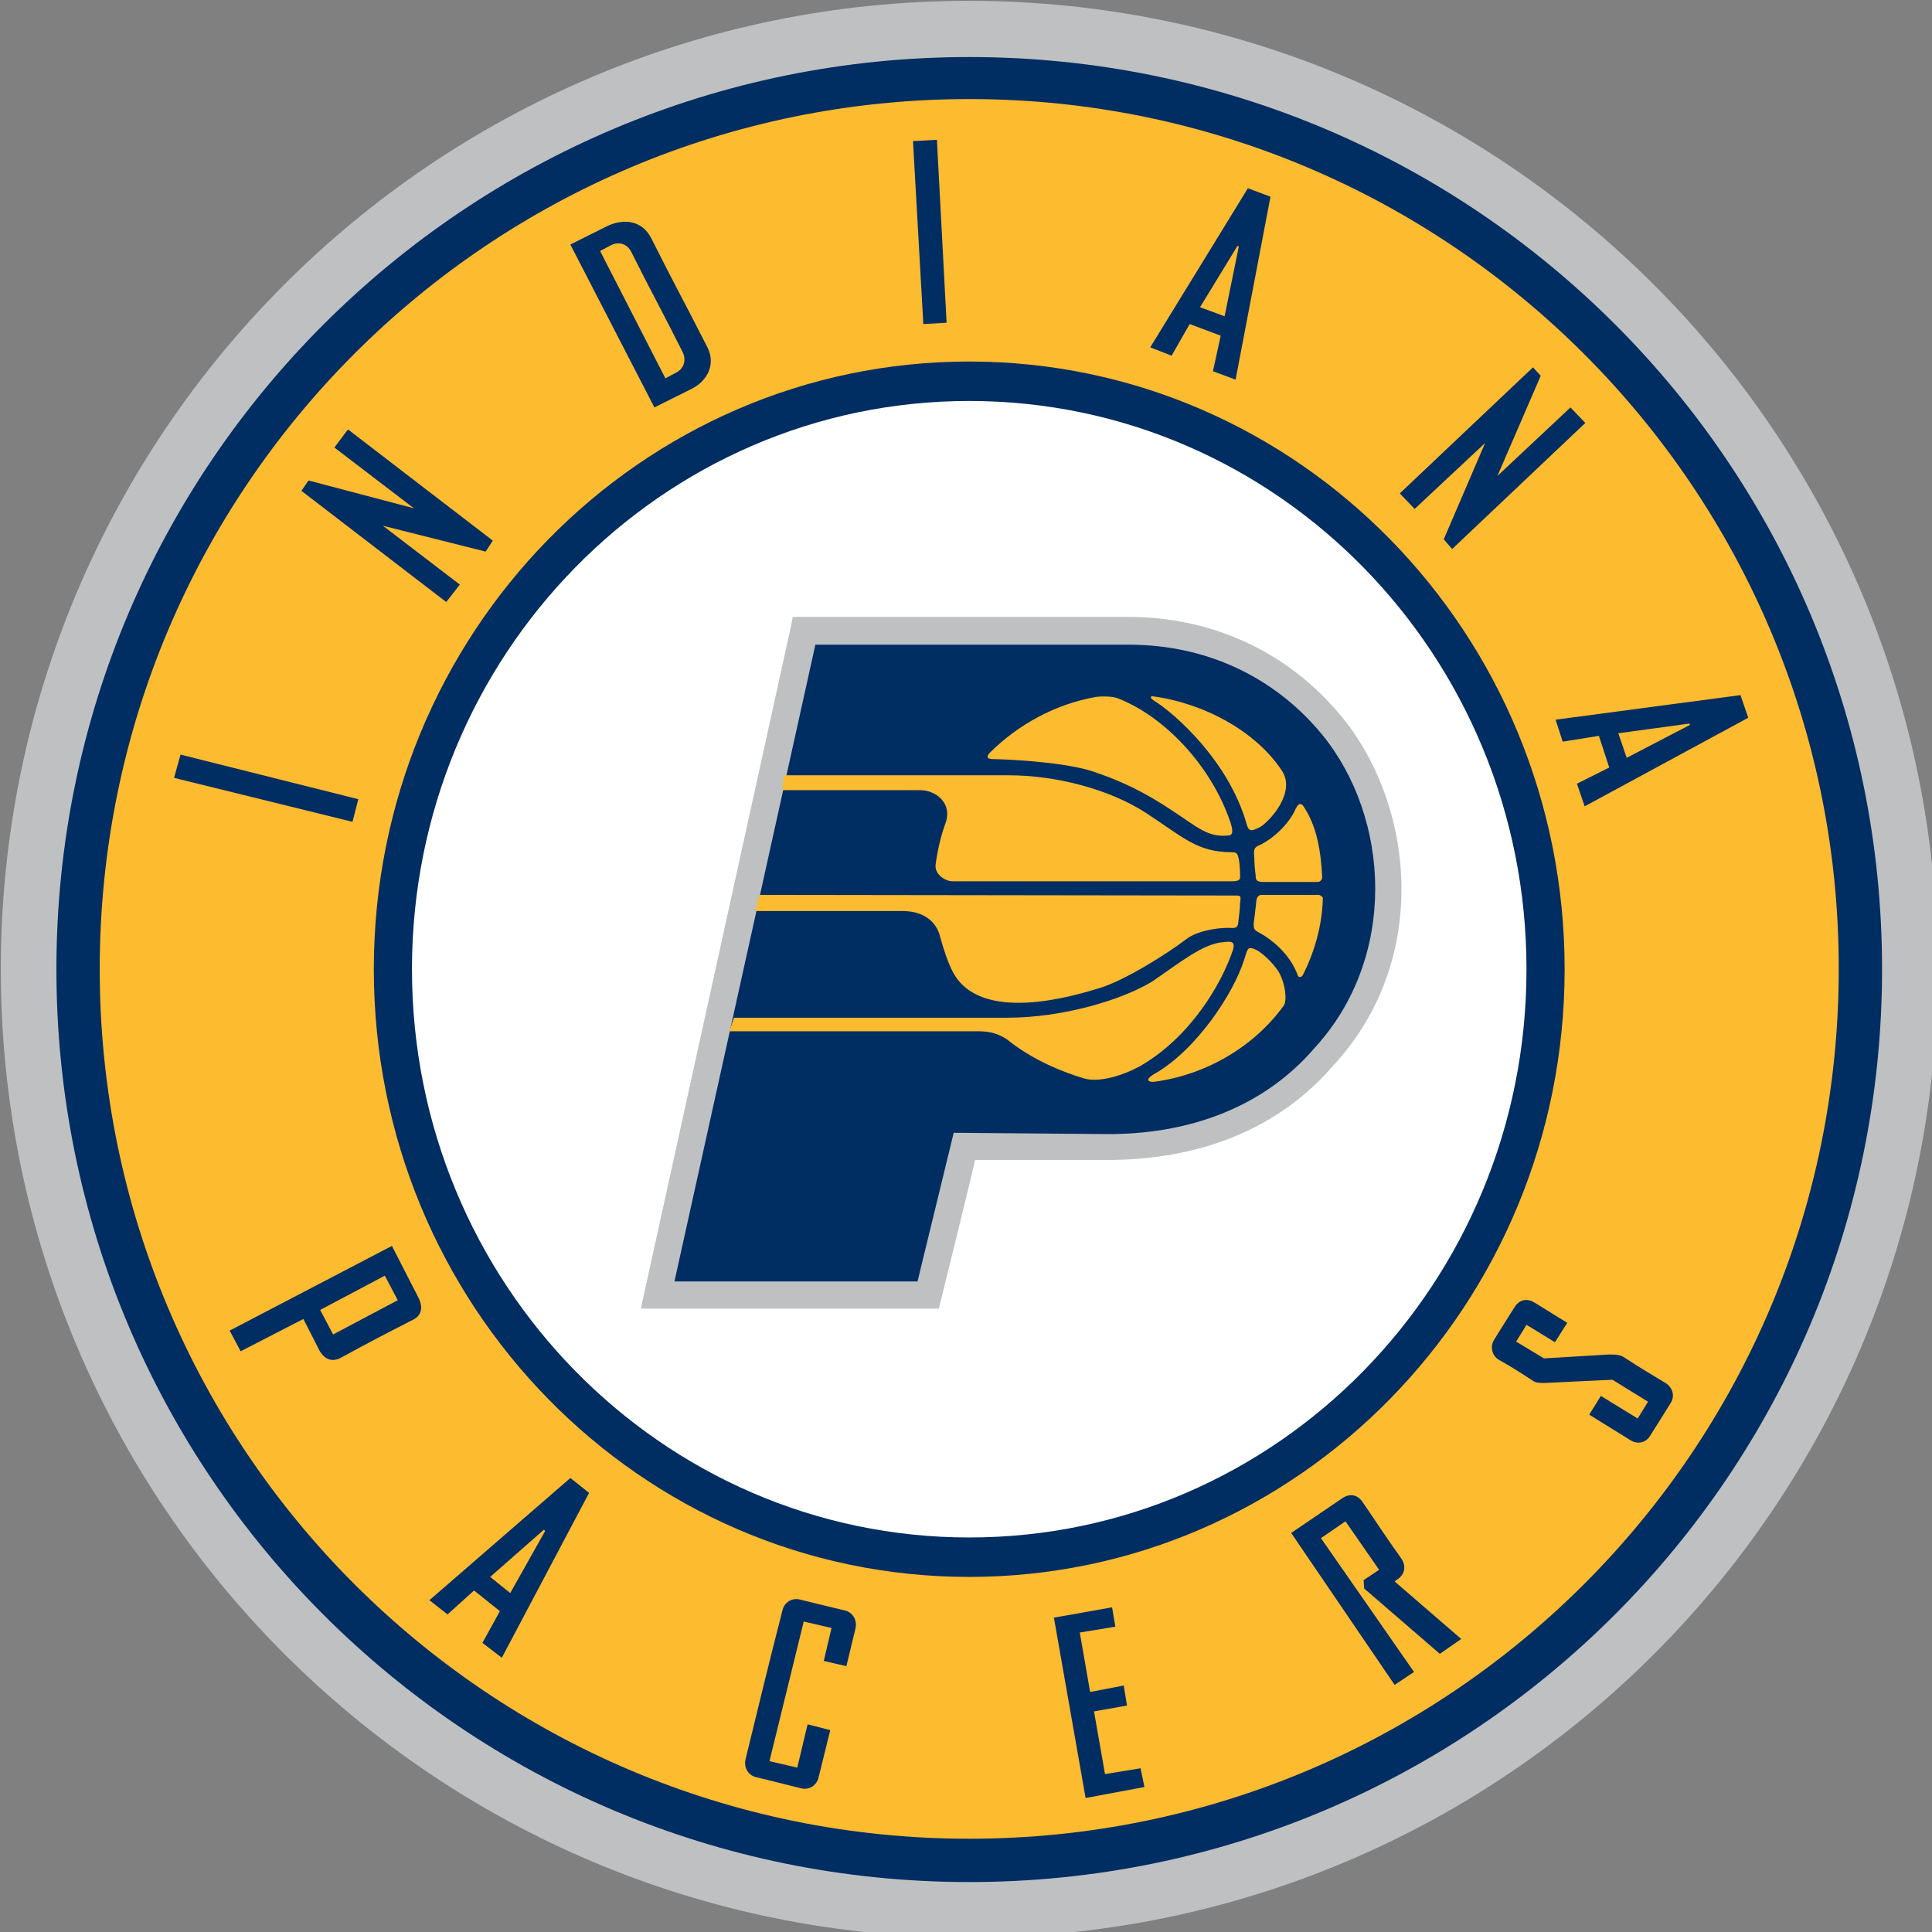
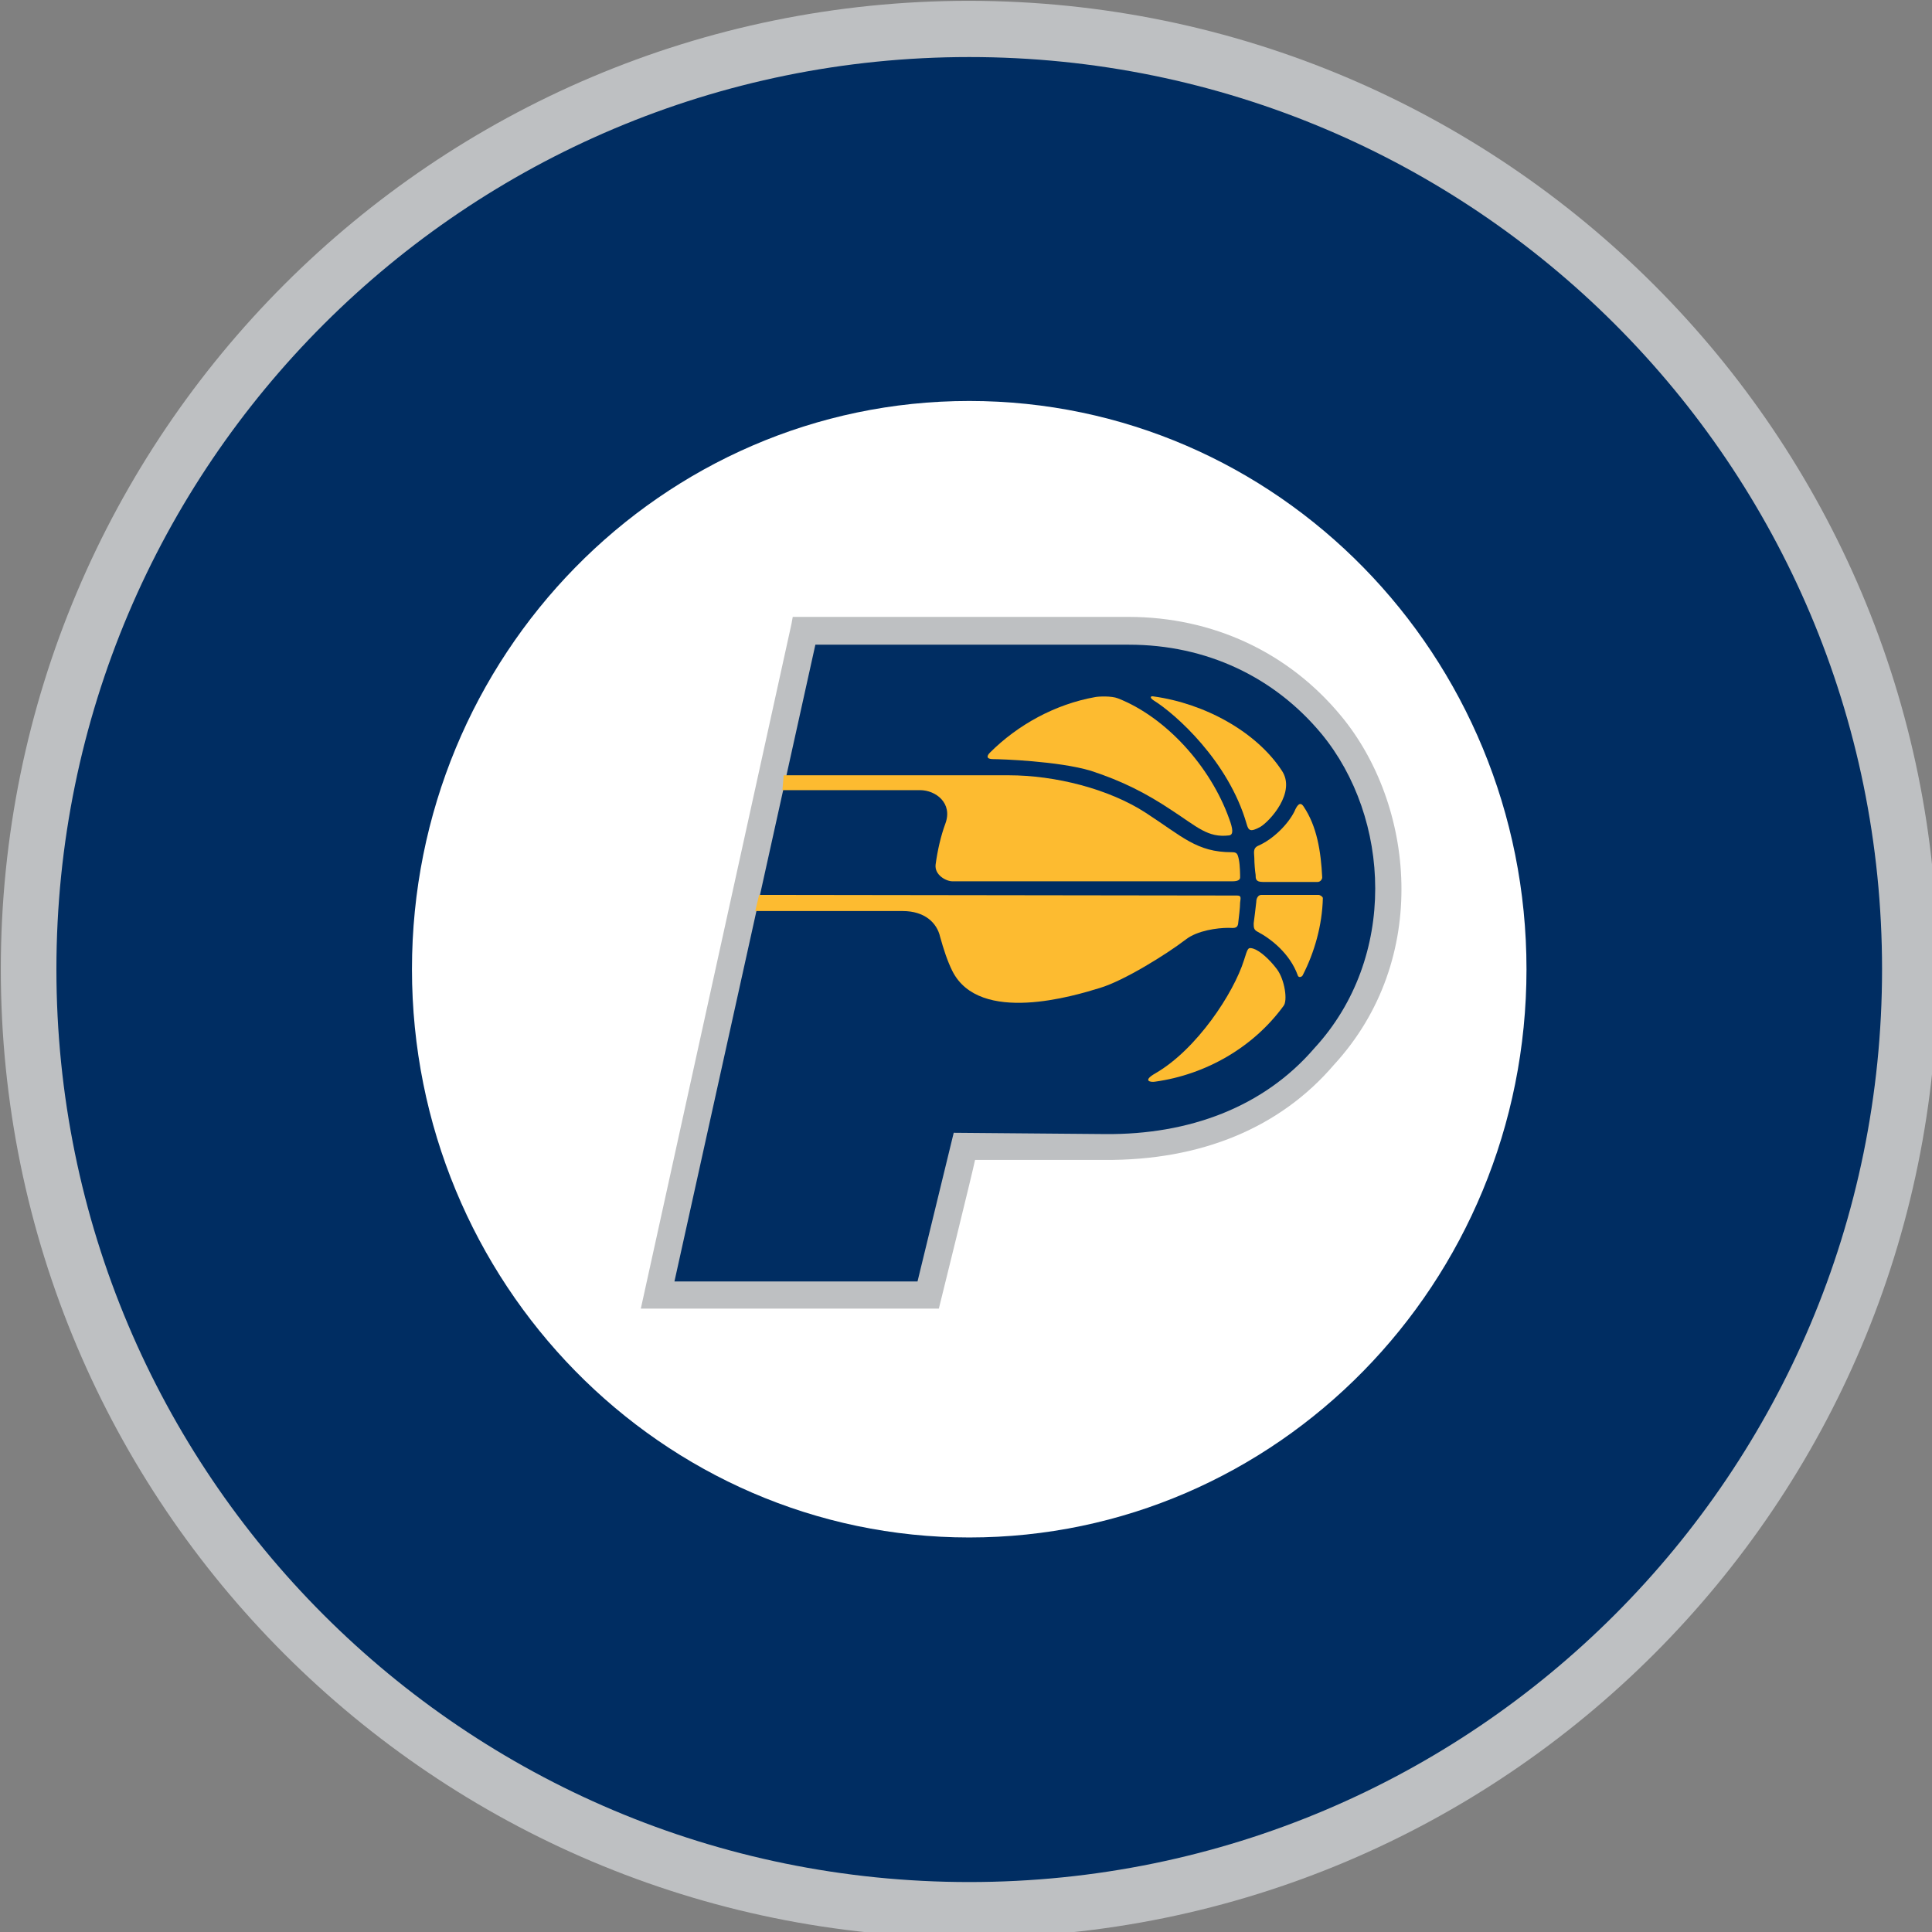
<svg xmlns="http://www.w3.org/2000/svg" height="52" width="52" xml:space="preserve" viewBox="0 0 52 52" y="0px" x="0px" id="Layer_1" version="1.1">
  <rect x="0" y="0" width="52" height="52" fill="#808080" stroke="none" />
  <defs id="defs65" />
  <style id="style2" type="text/css"> .st0{fill:#BEC0C2;} .st1{fill:#002D62;} .st2{fill:#FDBB30;} .st3{fill:#FFFFFF;} </style>
  <g transform="matrix(0.174,0,0,0.174,-8.713,-8.748)" id="g60">
    <path id="path4" d="M 349.8,200.2 C 349.8,282.9 282.8,350 200,350 117.3,350 50.2,283 50.2,200.2 c 0,-82.7 67,-149.8 149.8,-149.8 82.8,0.1 149.8,67.2 149.8,149.8 z" class="st0" />
    <path id="path6" d="m 341.2,200.2 c 0,77.9 -63.1,141.2 -141.2,141.2 -78.1,0 -141.2,-63.2 -141.2,-141.2 0,-78 63.3,-141.1 141.2,-141.1 78,0 141.2,63.1 141.2,141.1 z" class="st1" />
-     <path id="path8" d="m 200,65.6 c -74.3,0 -134.5,60.2 -134.5,134.6 0,74.3 60.2,134.5 134.5,134.5 74.3,0 134.5,-60.2 134.5,-134.5 C 334.6,126 274.3,65.6 200,65.6 Z" class="st2" />
    <path id="path10" d="m 292.1,200.2 c 0,51.9 -41.3,94 -92.1,94 -50.9,0 -92.1,-42.1 -92.1,-94 0,-51.9 41.2,-94 92.1,-94 50.9,0 92.1,42.1 92.1,94 z" class="st1" />
    <path id="path12" d="m 286.2,200.2 c 0,48.6 -38.6,87.9 -86.2,87.9 -47.6,0 -86.2,-39.4 -86.2,-87.9 0,-48.5 38.6,-87.9 86.2,-87.9 47.7,0 86.2,39.4 86.2,87.9 z" class="st3" />
    <polygon id="polygon14" points="104.6,177.4 77,170.6 78,167 105.5,173.9 " class="st1" />
    <polygon id="polygon16" points="114.1,128.9 101.8,119.5 103.9,116.7 126.3,133.9 125.2,135.6 109.3,131.6 121.2,140.7 119.1,143.4 96.7,126.2 97.8,124.6 " class="st1" />
    <path id="path18" d="m 153,108.8 1.5,-0.8 c 1.5,-0.7 1.7,-2.1 1.2,-3.2 -2.9,-5.8 -5.1,-9.8 -8,-15.6 -0.6,-1.2 -1.9,-1.6 -3.1,-1 l -1.7,0.9 z m -14.7,-20.7 5.6,-2.8 c 2.4,-1.2 5.4,-1.1 6.9,1.8 3.5,7 5.2,10 8.7,16.9 1.4,2.8 -0.2,5.3 -2.4,6.4 l -5.8,2.9 z" class="st1" />
    <polygon id="polygon20" points="192.9,100.4 191.3,72.1 195,71.9 196.5,100.2 " class="st1" />
-     <path id="path22" d="m 241.7,88.4 -0.2,-0.1 -5.8,9.5 3.8,1.4 z m -4,19.3 1.2,-5.5 -4.8,-1.8 -2.8,4.9 -3.3,-1.3 15.1,-24.6 3.5,1.3 -5.4,28.3 z" class="st1" />
    <polygon id="polygon24" points="281.7,123.9 293,113.3 295.3,115.7 274.7,135.2 273.4,133.7 279.8,118.8 268.9,129 266.6,126.6 287.2,107.1 288.4,108.4 " class="st1" />
    <path id="path26" d="m 311.5,162.4 -0.1,-0.2 -11,1.5 1.3,3.8 z m -17.5,9.1 5,-2.5 -1.6,-4.9 -5.6,0.9 -1.1,-3.4 28.6,-3.8 1.2,3.5 -25.3,13.7 z" class="st1" />
    <path id="path28" d="m 99.6,252.9 2,3.8 10,-5.3 -2,-3.8 z m -12.3,6.4 -1.7,-3.2 25.1,-13.1 4.1,8 c 0.8,1.6 0.4,2.8 -0.8,3.4 -4.5,2.3 -6.8,3.5 -11.2,5.9 -1.3,0.7 -2.5,0.3 -3.3,-1.1 L 97,254.3 Z" class="st1" />
    <path id="path30" d="m 134.4,287.1 -0.2,-0.2 -8.3,7.3 3.1,2.5 z m -9.7,17.3 2.7,-4.9 -4,-3.2 -4.1,3.7 -2.8,-2.2 21.8,-18.9 2.9,2.3 -13.5,25.5 z" class="st1" />
    <path id="path32" d="m 175,317 3.5,0.9 -1.8,7.3 c -0.3,1.3 -1.5,2 -2.7,1.7 -2.5,-0.6 -4.3,-1.1 -6.9,-1.7 -1.3,-0.3 -2,-1.5 -1.7,-2.8 2.2,-9 3.4,-14 5.7,-23 0.3,-1.3 1.5,-2 2.7,-1.7 2.5,0.6 4.4,1.1 7,1.7 1.2,0.3 1.9,1.5 1.6,2.8 l -1.4,5.8 -3.5,-0.8 1.2,-5.1 -4.3,-1 -5.3,21.6 4.3,1 z" class="st1" />
    <polygon id="polygon34" points="217.1,302.8 218.7,312 223.9,311 224.4,314.1 219.3,315 221,324.7 226.5,323.8 227.1,326.7 218,328.4 213.1,300.5 222.1,298.9 222.6,301.9 " class="st1" />
    <path id="path36" d="m 268.8,308.9 -3,2 -16,-23.5 7.8,-5.3 c 1.4,-1 2.6,-0.5 3.3,0.6 2.2,3.2 3.6,5.4 5.9,8.6 0.9,1.3 0.5,2.6 -0.6,3.3 l -0.4,0.3 10.3,8.9 -3.3,2.3 -11.7,-10.1 -0.1,-1.3 2.4,-1.6 -5.2,-7.5 -3.8,2.6 z" class="st1" />
    <path id="path38" d="m 297.7,266.2 5.7,3.5 1.6,-2.6 -5.5,-3.4 -10.5,0.5 c -0.7,0 -1.4,0 -1.9,-0.4 -2,-1.3 -2.9,-1.9 -5.2,-3.2 -1,-0.6 -1.4,-2 -0.7,-3.1 1.1,-1.8 2,-3.2 3.2,-5.1 0.8,-1.2 2,-1.3 3.1,-0.6 l 5,3.1 -1.9,3 -4.4,-2.7 -1.6,2.6 4.3,2.6 10,-0.6 c 1,0 1.8,0 2.5,0.5 2.6,1.7 3.5,2.2 6.3,3.9 1.1,0.7 1.5,2 0.8,3.1 -1.1,1.8 -2,3.2 -3.2,5.1 -0.6,1 -1.9,1.4 -3.1,0.6 l -6.3,-3.9 z" class="st1" />
    <path id="path40" d="m 172.5,146.8 -23.3,105.9 h 46.1 c 0,0 5.2,-21 5.6,-23 2,0 20,0 20,0 15,0.1 27.2,-5 35.5,-14.7 15.1,-16.4 12.4,-40.4 1.1,-54 -8.1,-9.8 -19.8,-15.3 -32.9,-15.3 h -51.9 z" class="st0" />
    <path id="path42" d="m 197.6,225.5 -5.6,23 H 154.4 L 176.2,150 h 48.5 c 12,0 22.5,5 29.8,13.8 10.7,13 11.8,34.6 -1.1,48.6 -7.9,9.2 -19.5,13.4 -32.3,13.3 z" class="st1" />
    <path id="path44" d="m 171.1,172.5 h 21.3 c 2.4,0 5.1,2 3.9,5.2 -0.7,1.9 -1.2,4.1 -1.5,6.3 -0.2,1.6 1.6,2.6 2.6,2.6 h 43.3 c 0.8,0 1.2,-0.2 1.2,-0.6 0,-0.4 0,-1.8 -0.2,-2.8 -0.2,-0.9 -0.3,-1.1 -1.1,-1.1 -5.4,0 -7.6,-2.4 -13.3,-6.1 -5.7,-3.7 -14,-5.8 -21.2,-5.8 h -34.8 z" class="st2" />
    <path id="path46" d="m 197.4,200.5 c -0.8,-1.6 -1.4,-3.5 -1.9,-5.3 -0.5,-2.2 -2.4,-4 -5.8,-4 h -22.8 l 0.6,-2.5 73.9,0.1 c 0.7,0 0.6,0.3 0.5,1.1 0,0.8 -0.2,2.3 -0.3,3.2 -0.1,0.9 -0.8,0.7 -1.5,0.7 -1.7,0 -4.8,0.4 -6.6,1.8 -3,2.3 -9.6,6.4 -13.3,7.5 -3.9,1.2 -18.6,5.7 -22.8,-2.6" class="st2" />
-     <path id="path48" d="m 162.9,209.8 h 38.6 c 1.7,0 3.1,0.4 4.4,1.3 3.2,2.6 7.5,4.7 11.9,6 2,0.6 5.5,-0.2 8.6,-1.9 7.7,-4.4 12.6,-12.6 14.4,-18 0.4,-1.4 -0.4,-1.3 -1.4,-1.2 -3.2,0.2 -6.7,3.1 -11.1,6.1 -4.6,2.8 -13.7,5.6 -22.4,5.6 h -42.3 z" class="st2" />
    <path id="path50" d="m 219.5,158.1 c 0.5,-0.1 2.5,-0.2 3.5,0.2 7.4,2.9 14.3,10.5 17.2,18.6 0.6,1.6 0.7,2.5 0,2.6 -3.3,0.4 -4.9,-1.3 -8.9,-3.9 -3.9,-2.6 -7.6,-4.5 -12.5,-6.1 -5,-1.5 -14,-1.8 -15.1,-1.8 -1.1,0 -1,-0.5 -0.5,-1 4.3,-4.3 10.1,-7.5 16.3,-8.6 z" class="st2" />
    <path id="path52" d="m 254.6,186 c 0,0.3 -0.3,0.7 -0.7,0.7 h -8.5 c -1.1,0 -1.1,-0.5 -1.1,-1.1 -0.1,-0.6 -0.2,-1.8 -0.2,-2.6 0,-0.7 -0.3,-1.5 0.6,-1.9 2.3,-1 4.6,-3.3 5.6,-5.3 0.3,-0.7 0.8,-1.7 1.4,-0.8 2.1,3.1 2.7,7 2.9,11 z" class="st2" />
    <path id="path54" d="m 251.6,201.1 c -0.1,0.3 -0.7,0.5 -0.8,0 -1.2,-3.3 -4.1,-5.6 -6.2,-6.7 -0.6,-0.3 -0.6,-0.7 -0.6,-1.3 0.1,-0.6 0.3,-2.5 0.4,-3.3 0,-0.6 0.3,-1.1 0.8,-1.1 h 8.8 c 0.3,0 0.7,0.3 0.7,0.5 -0.1,4.2 -1.3,8.4 -3.1,11.9 z" class="st2" />
    <path id="path56" d="m 228.7,217.6 c -0.6,0.1 -2,-0.1 0.1,-1.3 6.4,-3.7 12.1,-12.4 13.7,-17.5 0.6,-1.9 0.6,-2 1.4,-1.8 1,0.3 2.5,1.6 3.7,3.2 1.2,1.6 1.7,4.9 1,5.7 -4.6,6.3 -11.9,10.6 -19.9,11.7 z" class="st2" />
    <path id="path58" d="m 245,178.2 c -1.5,0.8 -1.8,0.6 -2.1,-0.5 -2.8,-9.7 -11,-17 -14.4,-19.1 -0.6,-0.4 -0.5,-0.7 0,-0.6 8,1.1 15.9,5.5 19.8,11.4 2.4,3.4 -1.9,8 -3.3,8.8 z" class="st2" />
  </g>
</svg>